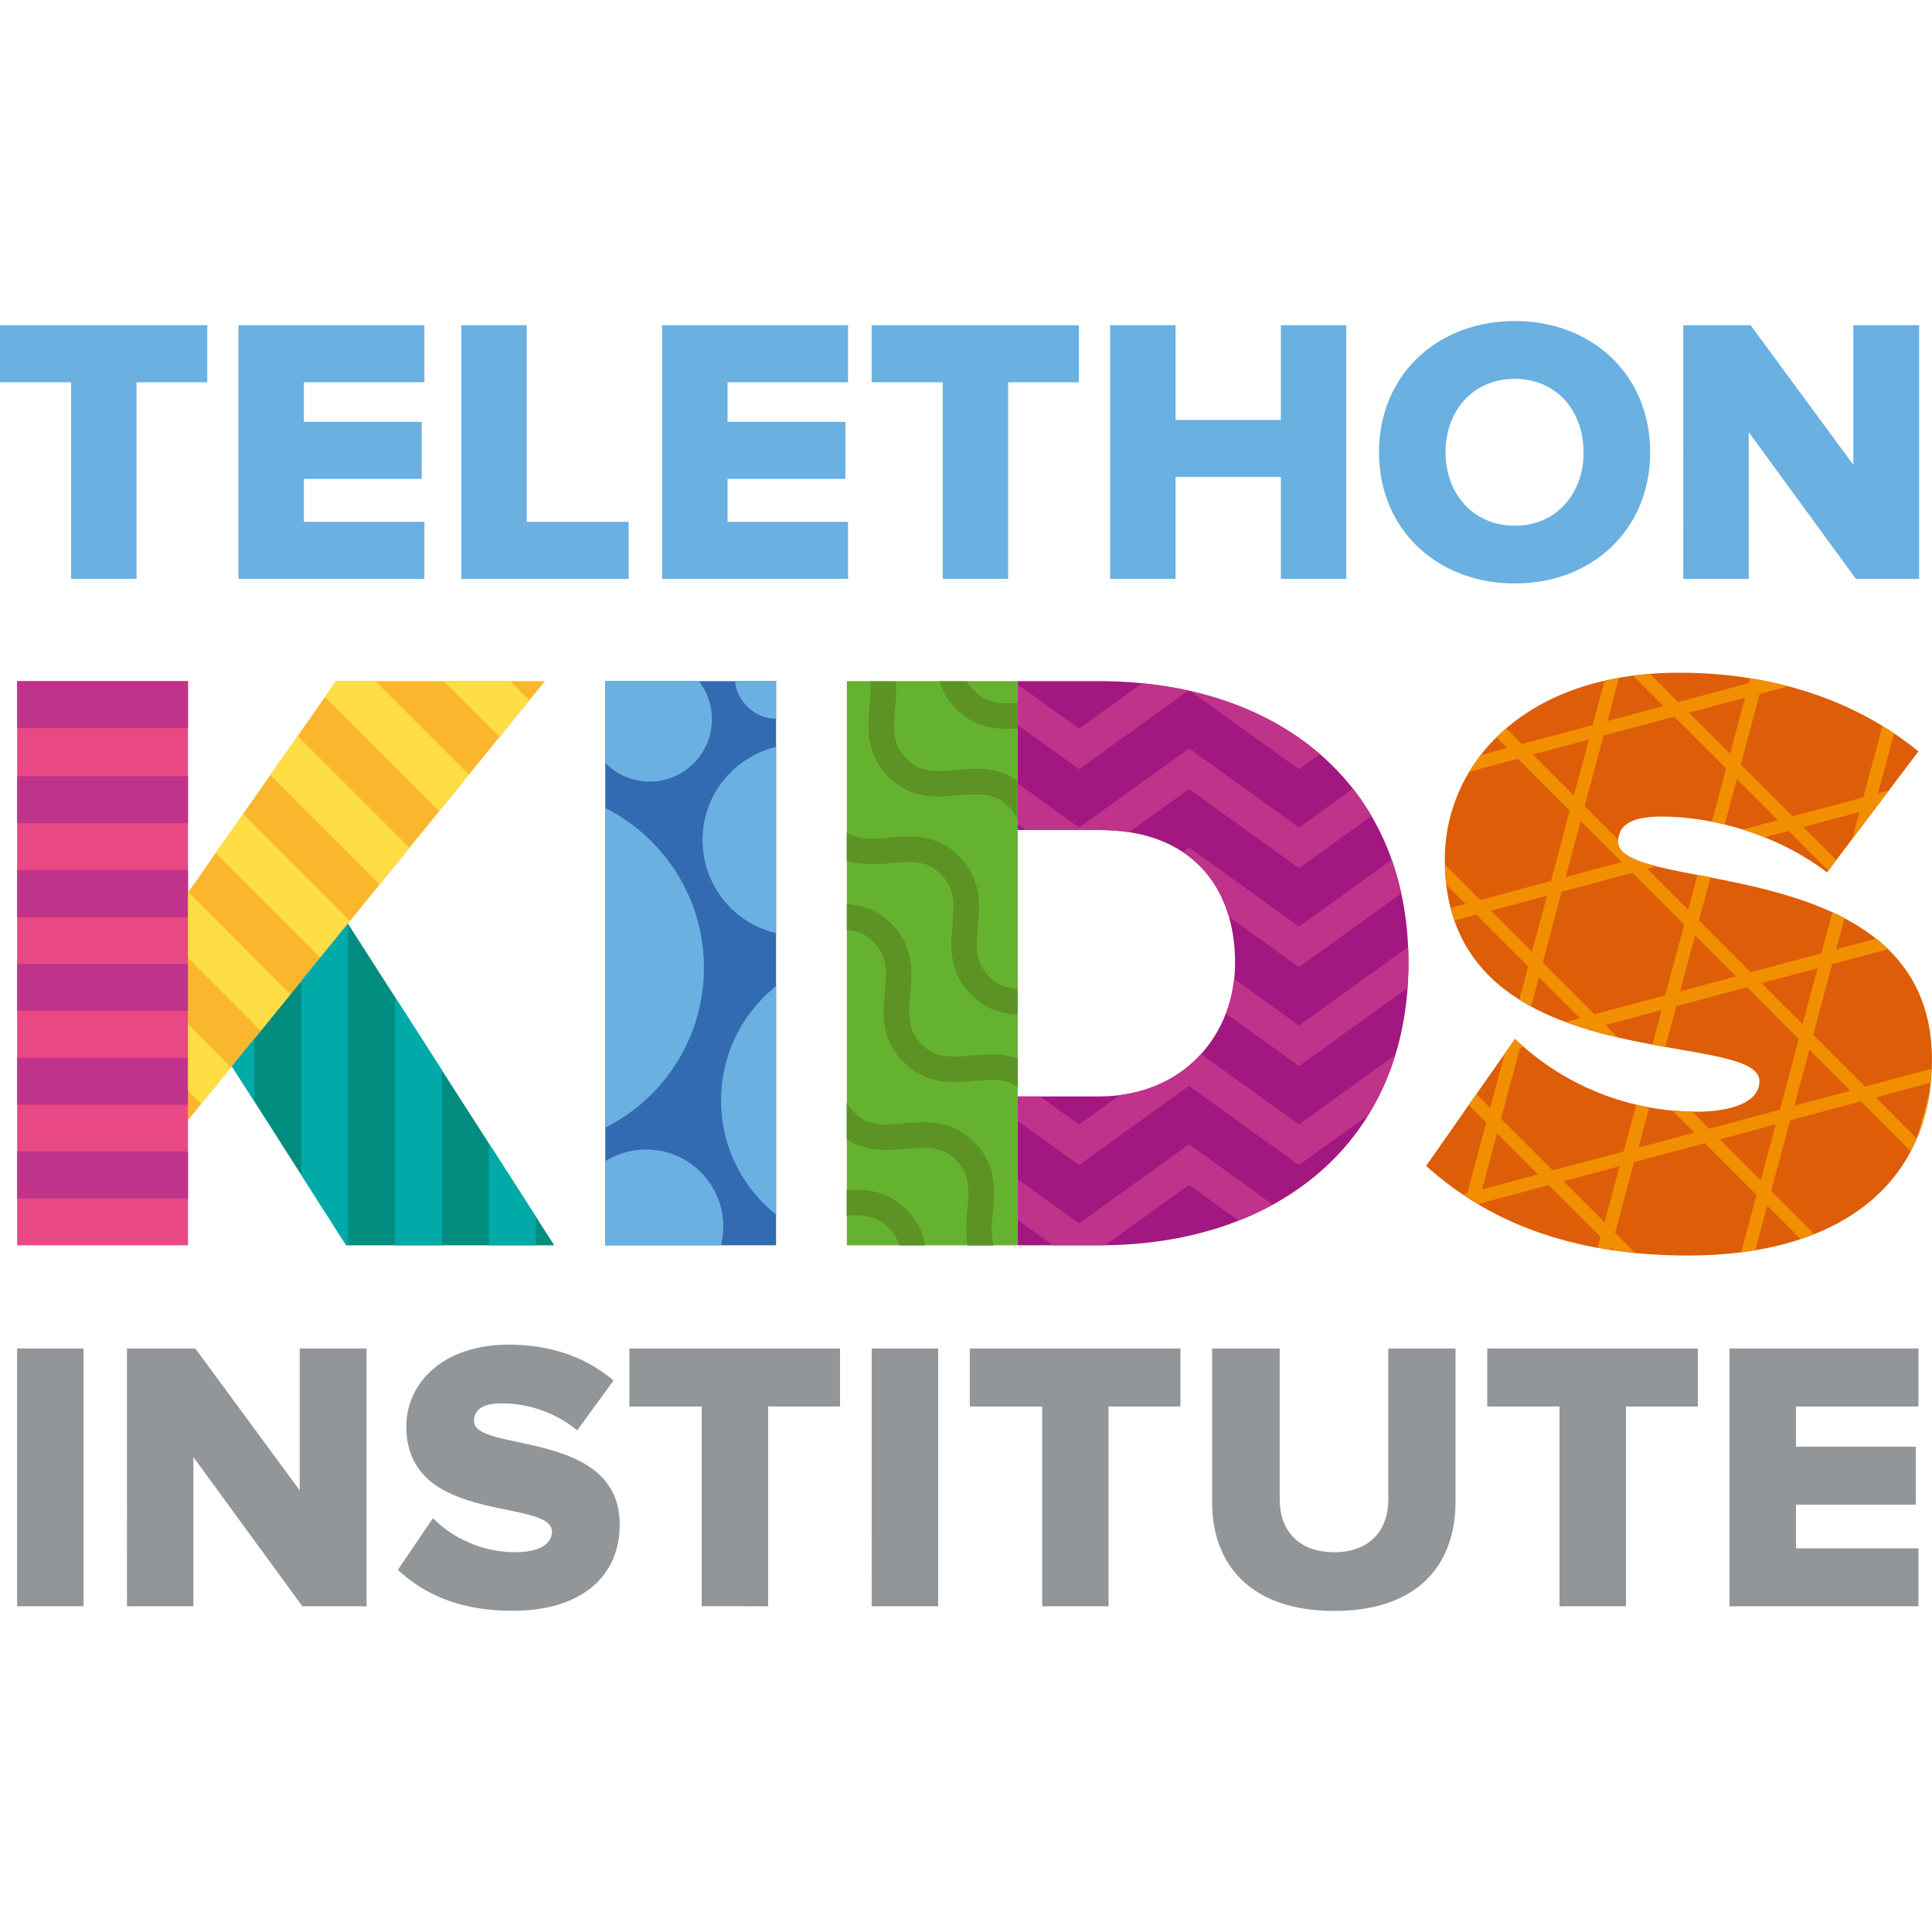
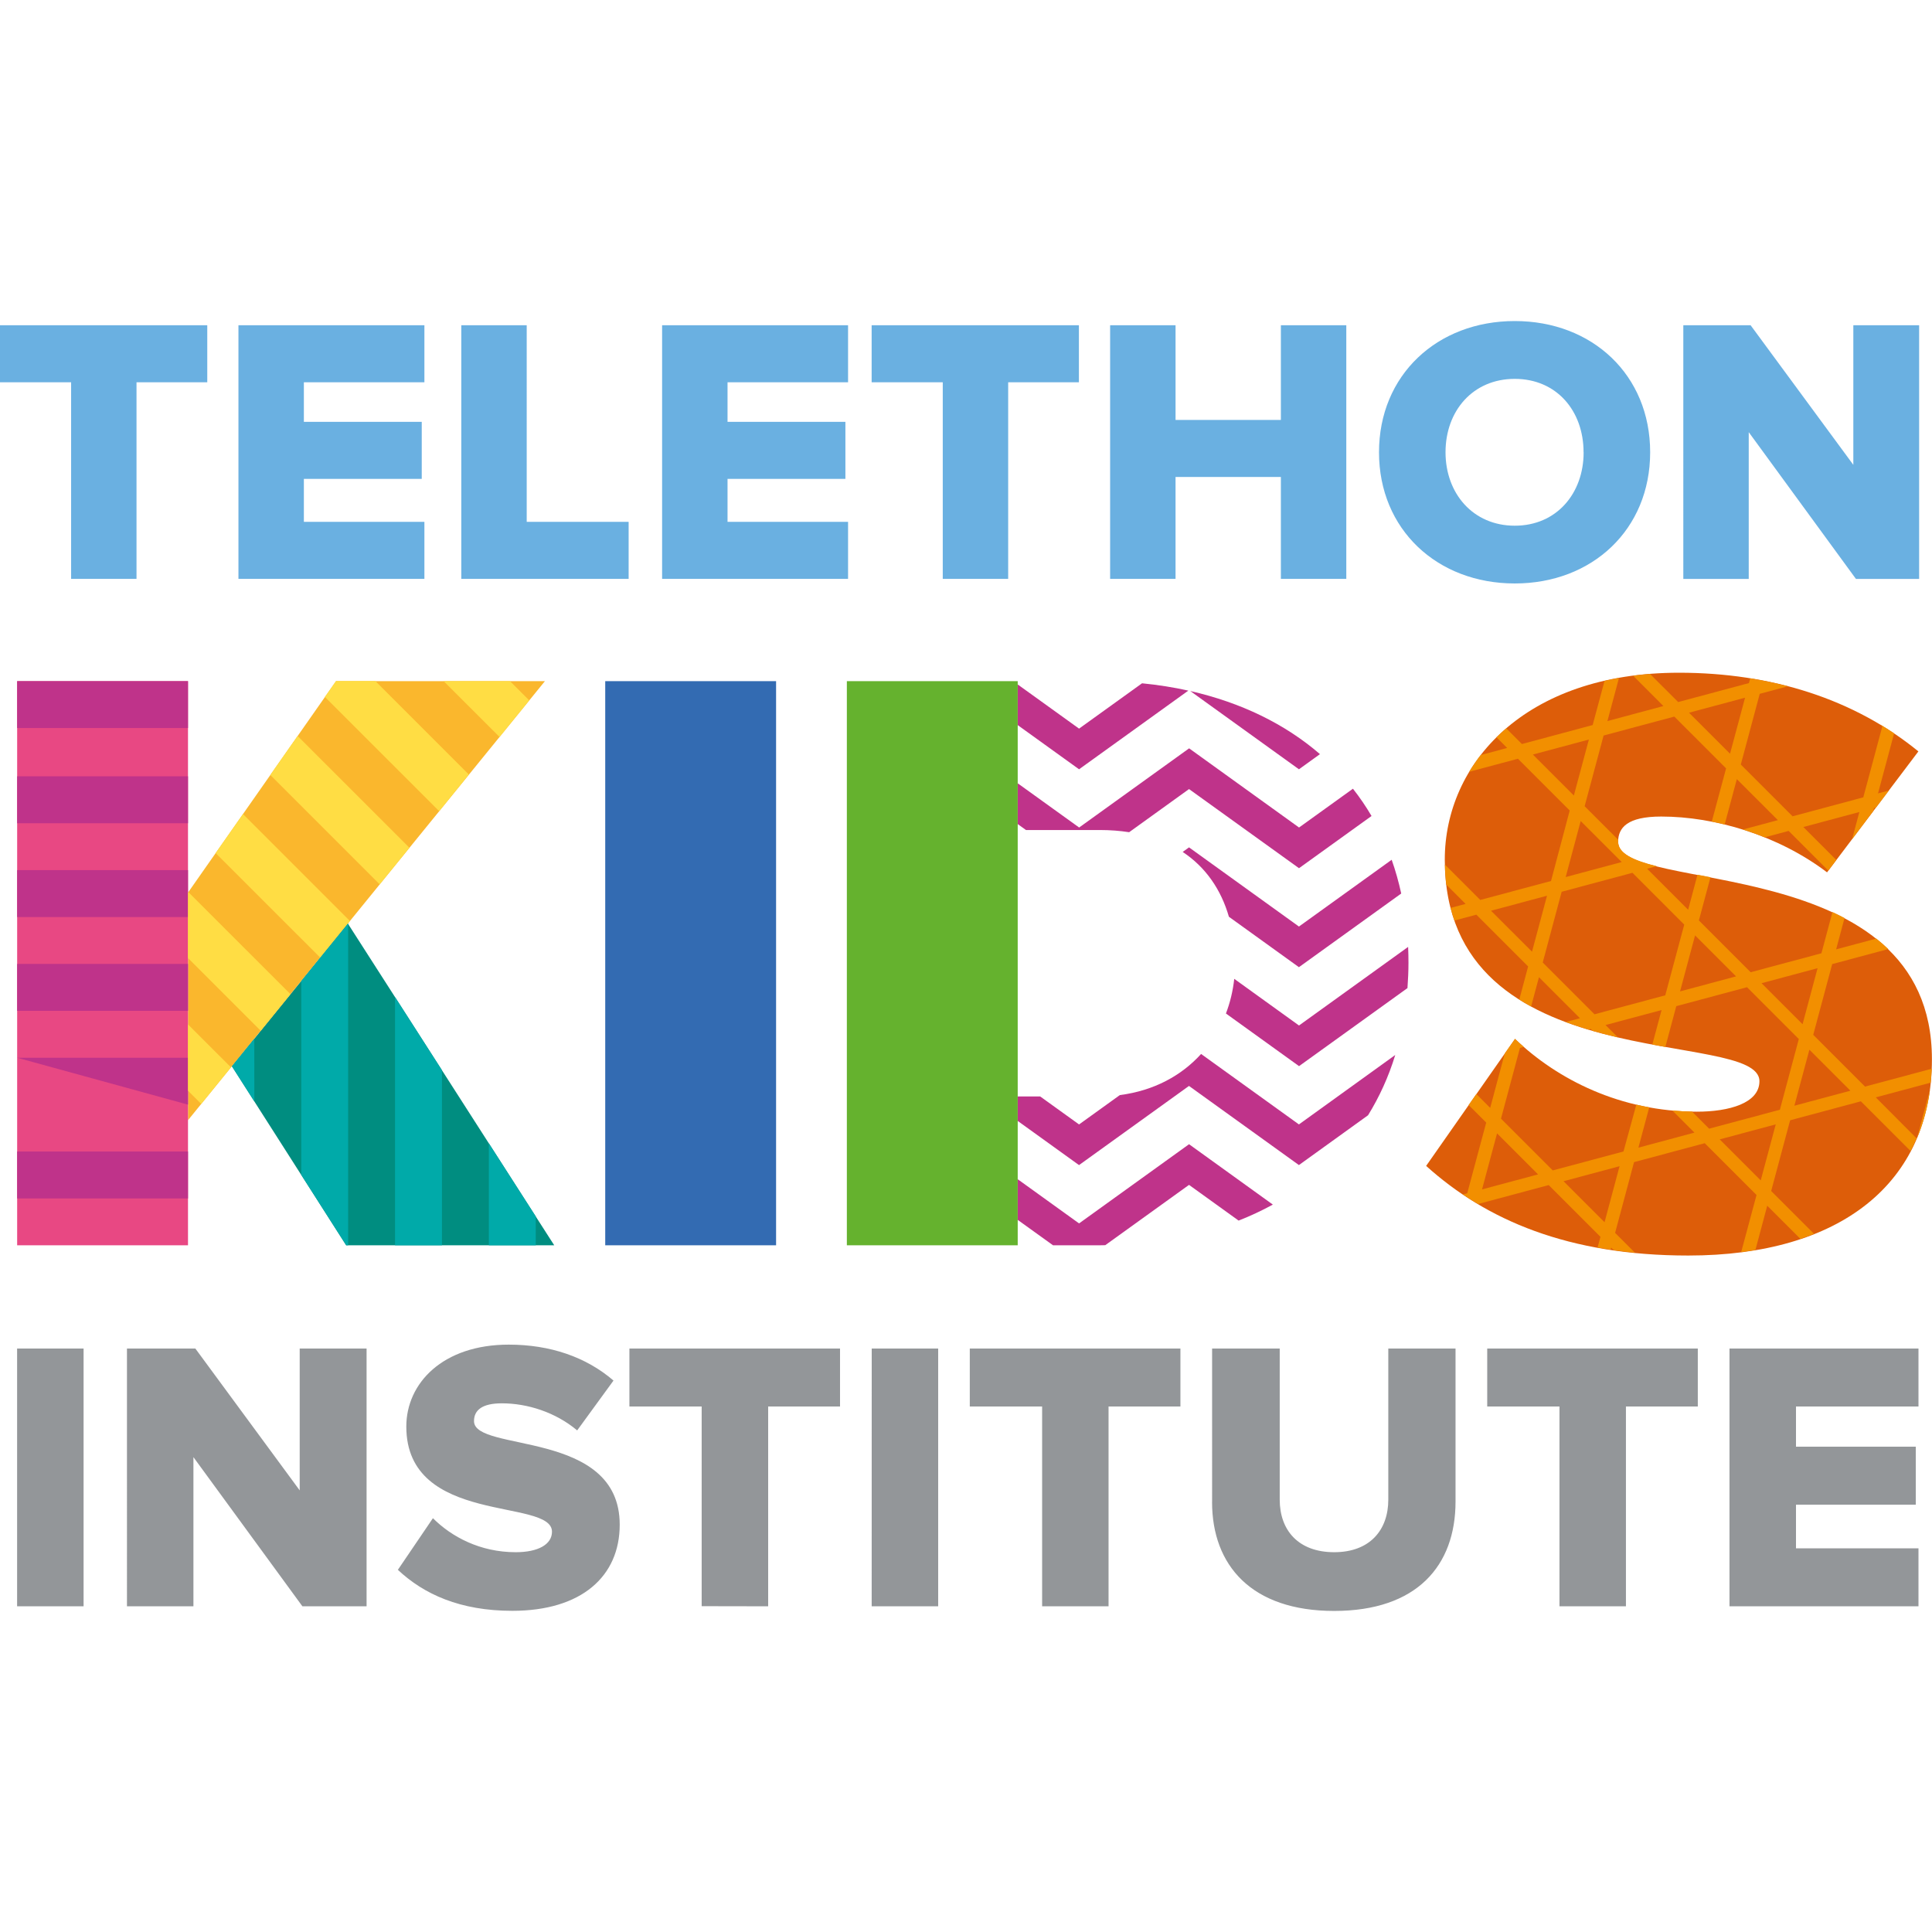
<svg xmlns="http://www.w3.org/2000/svg" xmlns:xlink="http://www.w3.org/1999/xlink" width="500" height="500" viewBox="0 0 500 500">
  <path fill="#6AB0E1" d="M0 84.174v14.763h18.404v50.882H35.33V98.93h18.31V84.17m8.07 0v65.644h48.125V135.05H78.64v-11.12h30.507v-14.76H78.64V98.938h31.195V84.174m9.548 0v65.645h43.307v-14.77h-26.377V84.17m35.04 0v65.645h48.125V135.05h-31.193v-11.12h30.505v-14.76h-30.505V98.938h31.193V84.174m6.102 0v14.763h18.405v50.882h16.93V98.93h18.306V84.17m52.27 0v24.503h-27.26v-24.5H287.3v65.644h16.93v-26.38h27.26v26.38h16.93V84.17m8.466 32.87c0-19.977 15.056-33.954 35.137-33.954 20.077 0 35.038 13.975 35.038 33.953S412.1 151 392.02 151s-35.136-13.978-35.136-33.956m52.94 0c0-10.728-6.983-18.993-17.81-18.993s-17.913 8.27-17.913 19c0 10.63 7.09 19 17.92 19s17.82-8.36 17.82-18.99m70.48 32.77l-27.75-37.99v37.99h-16.93V84.18h17.42l26.58 36.12V84.18h17.03v65.645" />
  <path fill="#939699" d="M4.427 349.002h17.205v66.71H4.427zm73.836 66.708l-28.205-38.605v38.605h-17.2V349h17.7l27.003 36.706V349h17.31v66.71m8.07-9.4l9.1-13.403c4.8 4.8 12.21 8.802 21.41 8.802 5.81 0 9.4-2 9.4-5.31 0-8.8-37.7-1.5-37.7-27.21 0-11.2 9.41-21.2 26.51-21.2 10.71 0 20.01 3.19 27.11 9.3l-9.4 12.9c-5.6-4.71-12.9-7.01-19.5-7.01-5 0-7.2 1.7-7.2 4.6 0 8.2 37.71 2 37.71 26.8 0 13.4-9.9 22.3-27.8 22.3-13.5 0-22.9-4.3-29.6-10.6m78.61 9.4V364h-18.7v-15h54.51v15.003h-18.6v51.707m26.8-66.708h17.2v66.71h-17.21zm44.1 66.708v-51.707h-18.72V349h54.51v15.003h-18.6v51.707m26.8-27.004V349h17.5v39.106c0 7.902 4.8 13.603 14.1 13.603 9.2 0 14-5.71 14-13.61V349h17.4v39.607c0 16.602-10 28.303-31.41 28.303-21.4 0-31.6-11.8-31.6-28.204m89.91 27.004v-51.707h-18.7V349h54.5v15.003h-18.6v51.707m26.8 0V349h48.91v15.003h-31.7v10.4h31v15.004h-31v11.303h31.7v15" />
-   <path fill="#A21780" d="M284.394 176.282h-21.012v38.523h21.234c23.636 0 35.02 14.665 35.02 34.368 0 18.387-13.134 34.586-35.242 34.586h-21.012v38.52h21.234c45.745 0 79.894-26.49 79.894-73.11s-34.15-72.89-80.116-72.89" />
  <path fill="#BF338A" d="M279.26 199.09l28.28-20.36c-3.86-.857-7.86-1.49-11.98-1.894l-16.3 11.733-15.874-11.43v10.52l15.874 11.43zm56.91 91.916l-25.327-18.24c-5.062 5.586-12.18 9.505-21.03 10.64l-10.554 7.6-10.07-7.25h-5.81v6.34l15.87 11.43 28.46-20.487 28.45 20.48 17.89-12.89c2.93-4.74 5.31-9.94 7.04-15.6L336.16 291zm26.466-59.758c-.66-3.027-1.482-5.944-2.473-8.738l-23.996 17.28-28.448-20.49-1.64 1.182c5.97 3.95 9.94 9.768 11.96 16.775l18.12 13.05 26.47-19.06z" />
  <path fill="#BF338A" d="M307.717 296.127l-28.455 20.49-15.88-11.435v10.52l9.138 6.576h12.093c.48 0 .95-.018 1.425-.025l21.678-15.607 12.837 9.243c3.083-1.21 6.036-2.6 8.858-4.14l-21.69-15.63zm-44.334-93.38v10.52l2.138 1.54h19.1c2.7 0 5.22.2 7.6.567l15.5-11.165 28.46 20.48 18.77-13.51c-1.45-2.48-3.06-4.83-4.81-7.06l-13.95 10.04-28.45-20.49-28.46 20.49-15.88-11.43zm100.87 52.946c.152-2.13.258-4.297.258-6.523 0-1.39-.03-2.76-.09-4.113l-28.24 20.34-16.76-12.075c-.34 3.112-1.06 6.128-2.15 8.97l18.92 13.622 28.09-20.22zm-56.208-76.856l28.123 20.253 5.436-3.92c-9.1-7.87-20.527-13.37-33.56-16.333" />
  <path fill="#008D80" d="M60.01 275.943l29.577 46.338h53.848L90.03 239.02" />
  <path fill="#FAB72D" d="M48.654 289.912l92.37-113.63h-54.06l-38.31 54.723" />
  <path fill="#336BB2" d="M156.633 176.282h44.217V322.28h-44.217z" />
  <path fill="#65B22E" d="M219.166 176.282h44.217V322.28h-44.217z" />
  <path fill="#E84883" d="M4.44 176.282h44.215V322.28H4.44z" />
-   <path fill="#BF338A" d="M4.44 176.278h44.215v12.14H4.44zm0 24.634h44.215v12.14H4.44zm0 24.278h44.215v12.14H4.44zm0 24.275h44.215v12.14H4.44zm0 24.275h44.215v12.14H4.44zm0 24.278h44.215v12.14H4.44z" />
+   <path fill="#BF338A" d="M4.44 176.278h44.215v12.14H4.44zm0 24.634h44.215v12.14H4.44zm0 24.278h44.215v12.14H4.44zm0 24.275h44.215v12.14H4.44zm0 24.275h44.215v12.14zm0 24.278h44.215v12.14H4.44z" />
  <path fill="#DD5D09" d="M369.102 301.704l22.983-32.833c10.947 10.51 27.362 18.83 47.064 18.83 8.31 0 16.19-2.18 16.19-7.88 0-14.01-81.43.22-81.43-57.35 0-24.73 20.57-48.37 60.63-48.37 23.86 0 45.31 6.79 61.94 20.36l-23.64 31.3c-12.7-9.63-29.11-14.44-42.91-14.44-8.75 0-11.16 2.85-11.16 6.57 0 13.79 81.21 1.97 81.21 56.26 0 32.18-23.86 50.78-63.04 50.78-31.09 0-52.32-9.19-67.86-23.2" />
  <path fill="#FD4" d="M62.882 210.68l-7.07 10.096 27.055 27.05 7.694-9.467M52.08 285.7l7.697-9.47-11.12-11.118v17.17m.093-51.41l-.092.126v16.95l18.817 18.816 7.7-9.47m56.813-81.015H114.82l14.46 14.45 7.694-9.47m-59.952 9.21l-7.07 10.09 28.31 28.31 7.7-9.47m-8.812-43.14H86.96l-2.875 4.11 29.57 29.56 7.694-9.47" />
  <path fill="#00AAA9" d="M65.815 268.803l-5.804 7.14 5.81 9.095m24.22-46.024l-12.07 14.86v50.178L89.6 322.28h.5v-83.178m36.415 56.778v26.4h12.14v-7.472m-36.42-56.778v64.25h12.14v-45.324" />
  <defs>
-     <path id="a" d="M156.633 176.278h44.214v146h-44.214z" />
-   </defs>
+     </defs>
  <clipPath id="b">
    <use xlink:href="#a" overflow="visible" />
  </clipPath>
  <path clip-path="url(#b)" fill="#6AB0E1" d="M182.178 250.478c0-25.548-20.712-46.26-46.26-46.263-25.552.004-46.26 20.715-46.26 46.263 0 25.552 20.712 46.26 46.26 46.26 25.552 0 46.26-20.712 46.26-46.26m80.06 34.296c0-20.884-16.93-37.818-37.814-37.818-20.888 0-37.82 16.933-37.82 37.818 0 20.884 16.932 37.818 37.82 37.82 20.884.002 37.814-16.935 37.814-37.82m-30.9-67.36c0-13.678-11.085-24.766-24.77-24.766-13.674 0-24.76 11.088-24.76 24.765 0 13.674 11.087 24.765 24.76 24.765 13.685 0 24.77-11.09 24.77-24.765m-44.148 100.03c.003-11.02-8.932-19.954-19.953-19.954-11.017 0-19.95 8.93-19.95 19.95s8.932 19.95 19.95 19.95c11.02 0 19.956-8.93 19.953-19.96m94.53-144.68c.003-16.86-13.66-30.52-30.52-30.52-16.855 0-30.518 13.67-30.518 30.52 0 16.86 13.663 30.52 30.52 30.52 16.855 0 30.522-13.67 30.518-30.53m-133.708-6.25c.003-17.57-14.242-31.81-31.807-31.81-17.572 0-31.81 14.24-31.81 31.8 0 17.57 14.238 31.81 31.81 31.81 17.565 0 31.81-14.25 31.807-31.81M142.1 333.85c.002-17.57-14.243-31.806-31.81-31.806-17.57 0-31.807 14.243-31.807 31.807 0 17.58 14.238 31.81 31.806 31.81 17.56 0 31.81-14.24 31.81-31.81m42.14-147.7c0-8.89-7.21-16.1-16.11-16.1s-16.1 7.21-16.1 16.11c0 8.9 7.2 16.1 16.1 16.11 8.89 0 16.1-7.21 16.1-16.1m81.33 32.45c-2.95-3.6-7.44-5.9-12.46-5.9-8.9 0-16.1 7.21-16.11 16.1 0 8.9 7.2 16.11 16.11 16.11 8.89 0 16.1-7.21 16.1-16.1 0-3.87-1.37-7.42-3.65-10.2M232.7 354.26c0-14.432-11.7-26.134-26.13-26.13-14.435-.004-26.133 11.698-26.133 26.13 0 14.432 11.7 26.13 26.13 26.134 14.44-.005 26.137-11.703 26.137-26.136m-20.63-179.19c0-6.055-4.915-10.97-10.97-10.97-6.063 0-10.97 4.915-10.97 10.97s4.91 10.97 10.97 10.97c6.055 0 10.97-4.91 10.97-10.97m72.656 83.857c0-6.06-4.91-10.97-10.968-10.97-6.06 0-10.97 4.91-10.97 10.97.003 6.055 4.91 10.97 10.97 10.97 6.057 0 10.968-4.915 10.968-10.97m2.4 83.133c0-12.647-10.252-22.9-22.902-22.902-12.644.005-22.9 10.257-22.9 22.904.005 12.654 10.256 22.906 22.907 22.906 12.647 0 22.902-10.25 22.898-22.905" />
-   <path fill="#5C9324" d="M233.865 274.89c4.565 4.56 9.405 5.146 13.11 5.146 1.763 0 3.453-.152 5.09-.3 1.535-.14 3.15-.275 4.583-.275 2.808 0 4.886.56 6.734 1.86v-7.38c-2.455-.89-4.805-1.07-6.823-1.07-1.77 0-3.46.16-5.1.3-1.53.14-3.15.28-4.58.28-3.65 0-6.07-.93-8.36-3.21-3.59-3.58-3.46-7.25-2.94-12.93.49-5.45 1.11-12.24-4.85-18.2-3.96-3.96-8.13-4.92-11.58-5.11v6.63c2.87.23 4.94 1.19 6.91 3.16 3.59 3.59 3.45 7.25 2.94 12.94-.5 5.46-1.11 12.24 4.84 18.2m-3.2-51.58c1.53-.14 3.14-.27 4.58-.27 3.65 0 6.07.93 8.35 3.22 3.59 3.59 3.45 7.25 2.94 12.93-.5 5.46-1.12 12.24 4.84 18.2 4.12 4.13 8.47 5 12 5.13v-6.62c-3.09-.17-5.27-1.12-7.33-3.18-3.59-3.59-3.46-7.25-2.94-12.93.49-5.45 1.11-12.24-4.84-18.2-4.57-4.56-9.4-5.15-13.11-5.15-1.77 0-3.46.16-5.1.31-1.53.14-3.15.28-4.58.28-2.6 0-4.57-.49-6.32-1.583v7.26c2.3.76 4.5.92 6.4.92 1.76 0 3.45-.157 5.09-.305m26.34 90.41c.49-5.453 1.11-12.24-4.85-18.2-4.57-4.56-9.41-5.15-13.12-5.15-1.76 0-3.45.156-5.09.307-1.53.14-3.15.28-4.58.28-3.65 0-6.07-.93-8.35-3.213-.79-.79-1.4-1.59-1.86-2.41v9.39c3.67 2.45 7.34 2.83 10.29 2.83 1.76 0 3.45-.15 5.09-.3 1.53-.14 3.14-.277 4.58-.277 3.65 0 6.07.93 8.35 3.213 3.59 3.59 3.45 7.25 2.94 12.93-.26 2.8-.54 5.95.05 9.16h6.76c-.72-2.4-.56-5.11-.24-8.56M225.06 182.8c-.496 5.45-1.11 12.24 4.845 18.2 4.57 4.56 9.41 5.145 13.11 5.145 1.77 0 3.46-.152 5.096-.3 1.54-.133 3.15-.27 4.59-.27 3.65 0 6.07.93 8.35 3.215 1.05 1.05 1.78 2.112 2.28 3.23v-9.93c-3.82-2.716-7.65-3.12-10.71-3.12-1.77 0-3.46.15-5.1.3-1.53.14-3.15.28-4.58.28-3.65 0-6.07-.93-8.35-3.22-3.59-3.585-3.46-7.25-2.94-12.93.2-2.18.41-4.59.22-7.06h-6.62c.2 1.874.05 3.98-.18 6.464m9.52 130.275c-4.56-4.56-9.4-5.15-13.11-5.15-.8 0-1.59.04-2.37.08v6.63c.84-.06 1.68-.11 2.46-.11 3.65 0 6.07.93 8.355 3.21 1.47 1.46 2.31 2.95 2.76 4.58h6.746c-.53-3.11-1.867-6.29-4.83-9.25m12.84-129.59c4.56 4.56 9.4 5.14 13.11 5.14.95 0 1.88-.05 2.79-.11v-6.63c-.985.08-1.97.14-2.87.14-3.65 0-6.07-.94-8.35-3.22-.815-.81-1.43-1.64-1.905-2.48h-7.11c.73 2.43 2.04 4.85 4.344 7.15" />
  <path fill="#F28F00" d="M496.12 294.536c1.622-3.842 2.75-8.02 3.354-12.516l-3.355 12.516zm-5.916-104.742c-1.178-.79-2.378-1.556-3.595-2.286l.52.533-4.91 18.31-18.3 4.91-13.4-13.4 4.9-18.3 7.29-1.95c-3.18-.83-6.43-1.51-9.76-2.05l-.33 1.22-18.31 4.91-7.28-7.27c-1.49.12-2.94.28-4.37.46l7.83 7.84-14.49 3.89 2.99-11.15c-1.27.23-2.52.48-3.74.76l-3.07 11.42-18.31 4.91-4.05-4.05c-.88.75-1.73 1.51-2.53 2.3l2.76 2.77-6.84 1.83c-1.09 1.41-2.08 2.85-2.99 4.34l12.62-3.38 13.4 13.4L401.4 228l-18.306 4.906-9.147-9.15c.04 1.797.16 3.525.354 5.18l4.99 4.992-3.88 1.037c.29 1.127.63 2.213.99 3.27l5.68-1.52 13.4 13.397-2.29 8.572c1 .627 2.01 1.227 3.06 1.79l2.03-7.577 10.61 10.615-3.69.99c1.94.72 3.9 1.365 5.88 1.958l.61-.162.48.483c2.18.63 4.36 1.18 6.53 1.69l-3.19-3.19 14.5-3.88-2.39 8.92c1.14.22 2.26.42 3.37.62l2.83-10.55 18.31-4.9 13.4 13.41-4.9 18.3-18.31 4.9-4.42-4.42c-1.73-.03-3.43-.12-5.1-.28l5.72 5.72-14.5 3.89 2.8-10.43c-1.13-.21-2.24-.44-3.34-.7L420.16 298l-18.306 4.905-13.397-13.4 4.907-18.305.995-.266c-.78-.68-1.54-1.37-2.28-2.07l-2.65 3.78-3.77 14.073-3.58-3.578-1.99 2.84 4.54 4.54-4.91 18.3-1.13.3c1.27.86 2.59 1.68 3.93 2.48l18.28-4.9 13.4 13.4-.75 2.76c1.11.2 2.24.39 3.38.57l.14-.55.66.66c1.79.26 3.62.47 5.49.66l-5.13-5.13 4.9-18.31 18.3-4.9 13.4 13.4-3.97 14.78c1.25-.16 2.48-.34 3.68-.55l3.062-11.45 8.58 8.58c1.204-.41 2.38-.85 3.53-1.3l-11.09-11.09 4.903-18.3 18.306-4.91 12.87 12.86c.56-1.06 1.06-2.17 1.54-3.29L485.45 284l14.213-3.81c.12-1.18.2-2.38.25-3.6l-17.25 4.62-13.4-13.4 4.908-18.303 14.51-3.89c-.98-.958-2.02-1.857-3.09-2.71l-10.4 2.783 2.17-8.104c-1.02-.54-2.06-1.058-3.12-1.548l-2.86 10.67-18.31 4.903-13.4-13.4 3-11.19-3.36-.64-2.42 9.06-10.61-10.61 2.47-.66c-6.08-1.53-9.97-3.32-9.97-6.34 0-.17.01-.33.02-.49l-8.7-8.69 4.91-18.3 18.3-4.9 13.4 13.4-3.7 13.76c1.11.22 2.23.46 3.34.74l3.14-11.71 10.62 10.61-9.04 2.42c1.9.59 3.79 1.27 5.65 2.02l6.18-1.65 10.26 10.27 2.08-2.75-8.54-8.53 14.5-3.88-1.88 7.02 5.48-7.26.21-.78.48-.127 3.35-4.43-2.81.75 4.16-15.53zM383.552 307.816l3.884-14.496 10.612 10.612-14.496 3.884zm31.704 8.498L404.644 305.7l14.496-3.885-3.884 14.5zm40.418-10.83L445.06 294.87l14.498-3.882-3.884 14.496zm23.21-23.21l-14.5 3.884 3.884-14.496 10.615 10.612zm-8.5-31.704l-3.88 14.496-10.615-10.612 14.49-3.884zm-73.885-4.26l-10.62-10.613 14.49-3.884-3.89 14.496zm42.18-4.235l10.61 10.612-14.49 3.884 3.88-14.49zm-16.19-16.185l13.39 13.4-4.91 18.3-18.31 4.905-13.4-13.4 4.9-18.305 18.3-4.9zm-2.79-2.79l-14.5 3.884 3.88-14.496L419.7 223.1zm-12.38-17.21l-10.61-10.61 14.49-3.885-3.89 14.496zm40.41-10.83l-10.61-10.61 14.5-3.885-3.89 14.496z" />
</svg>